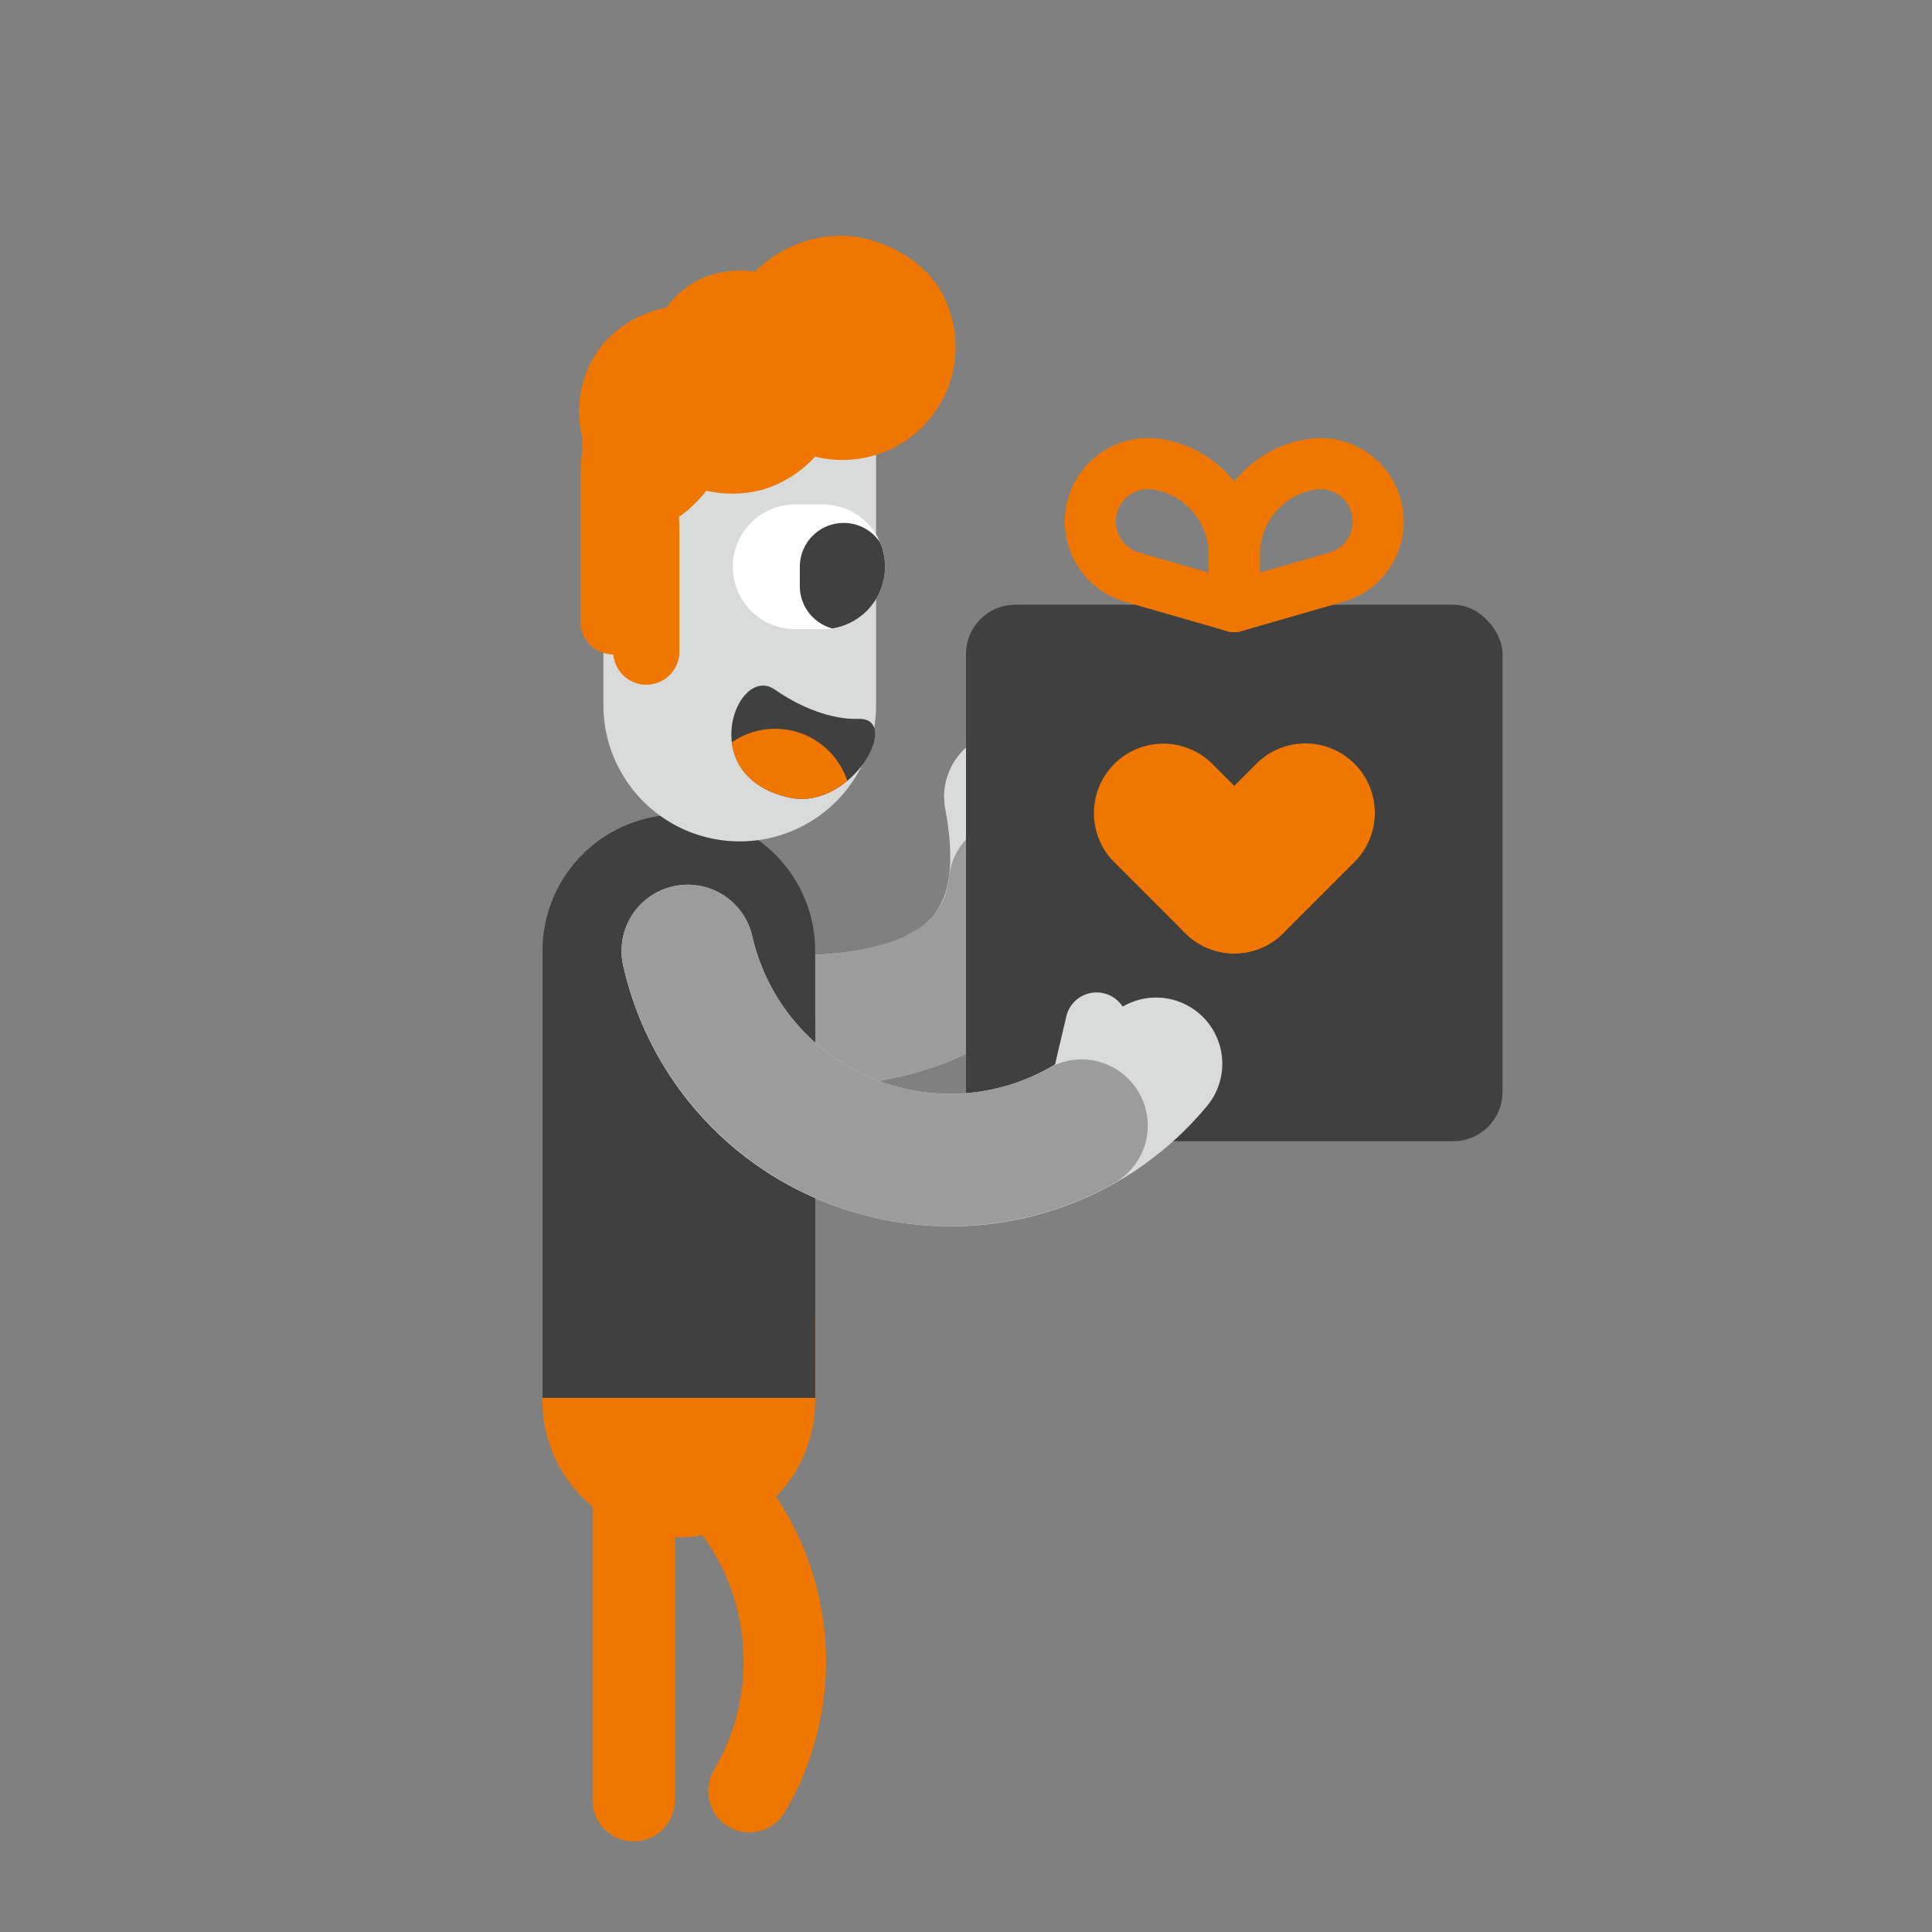
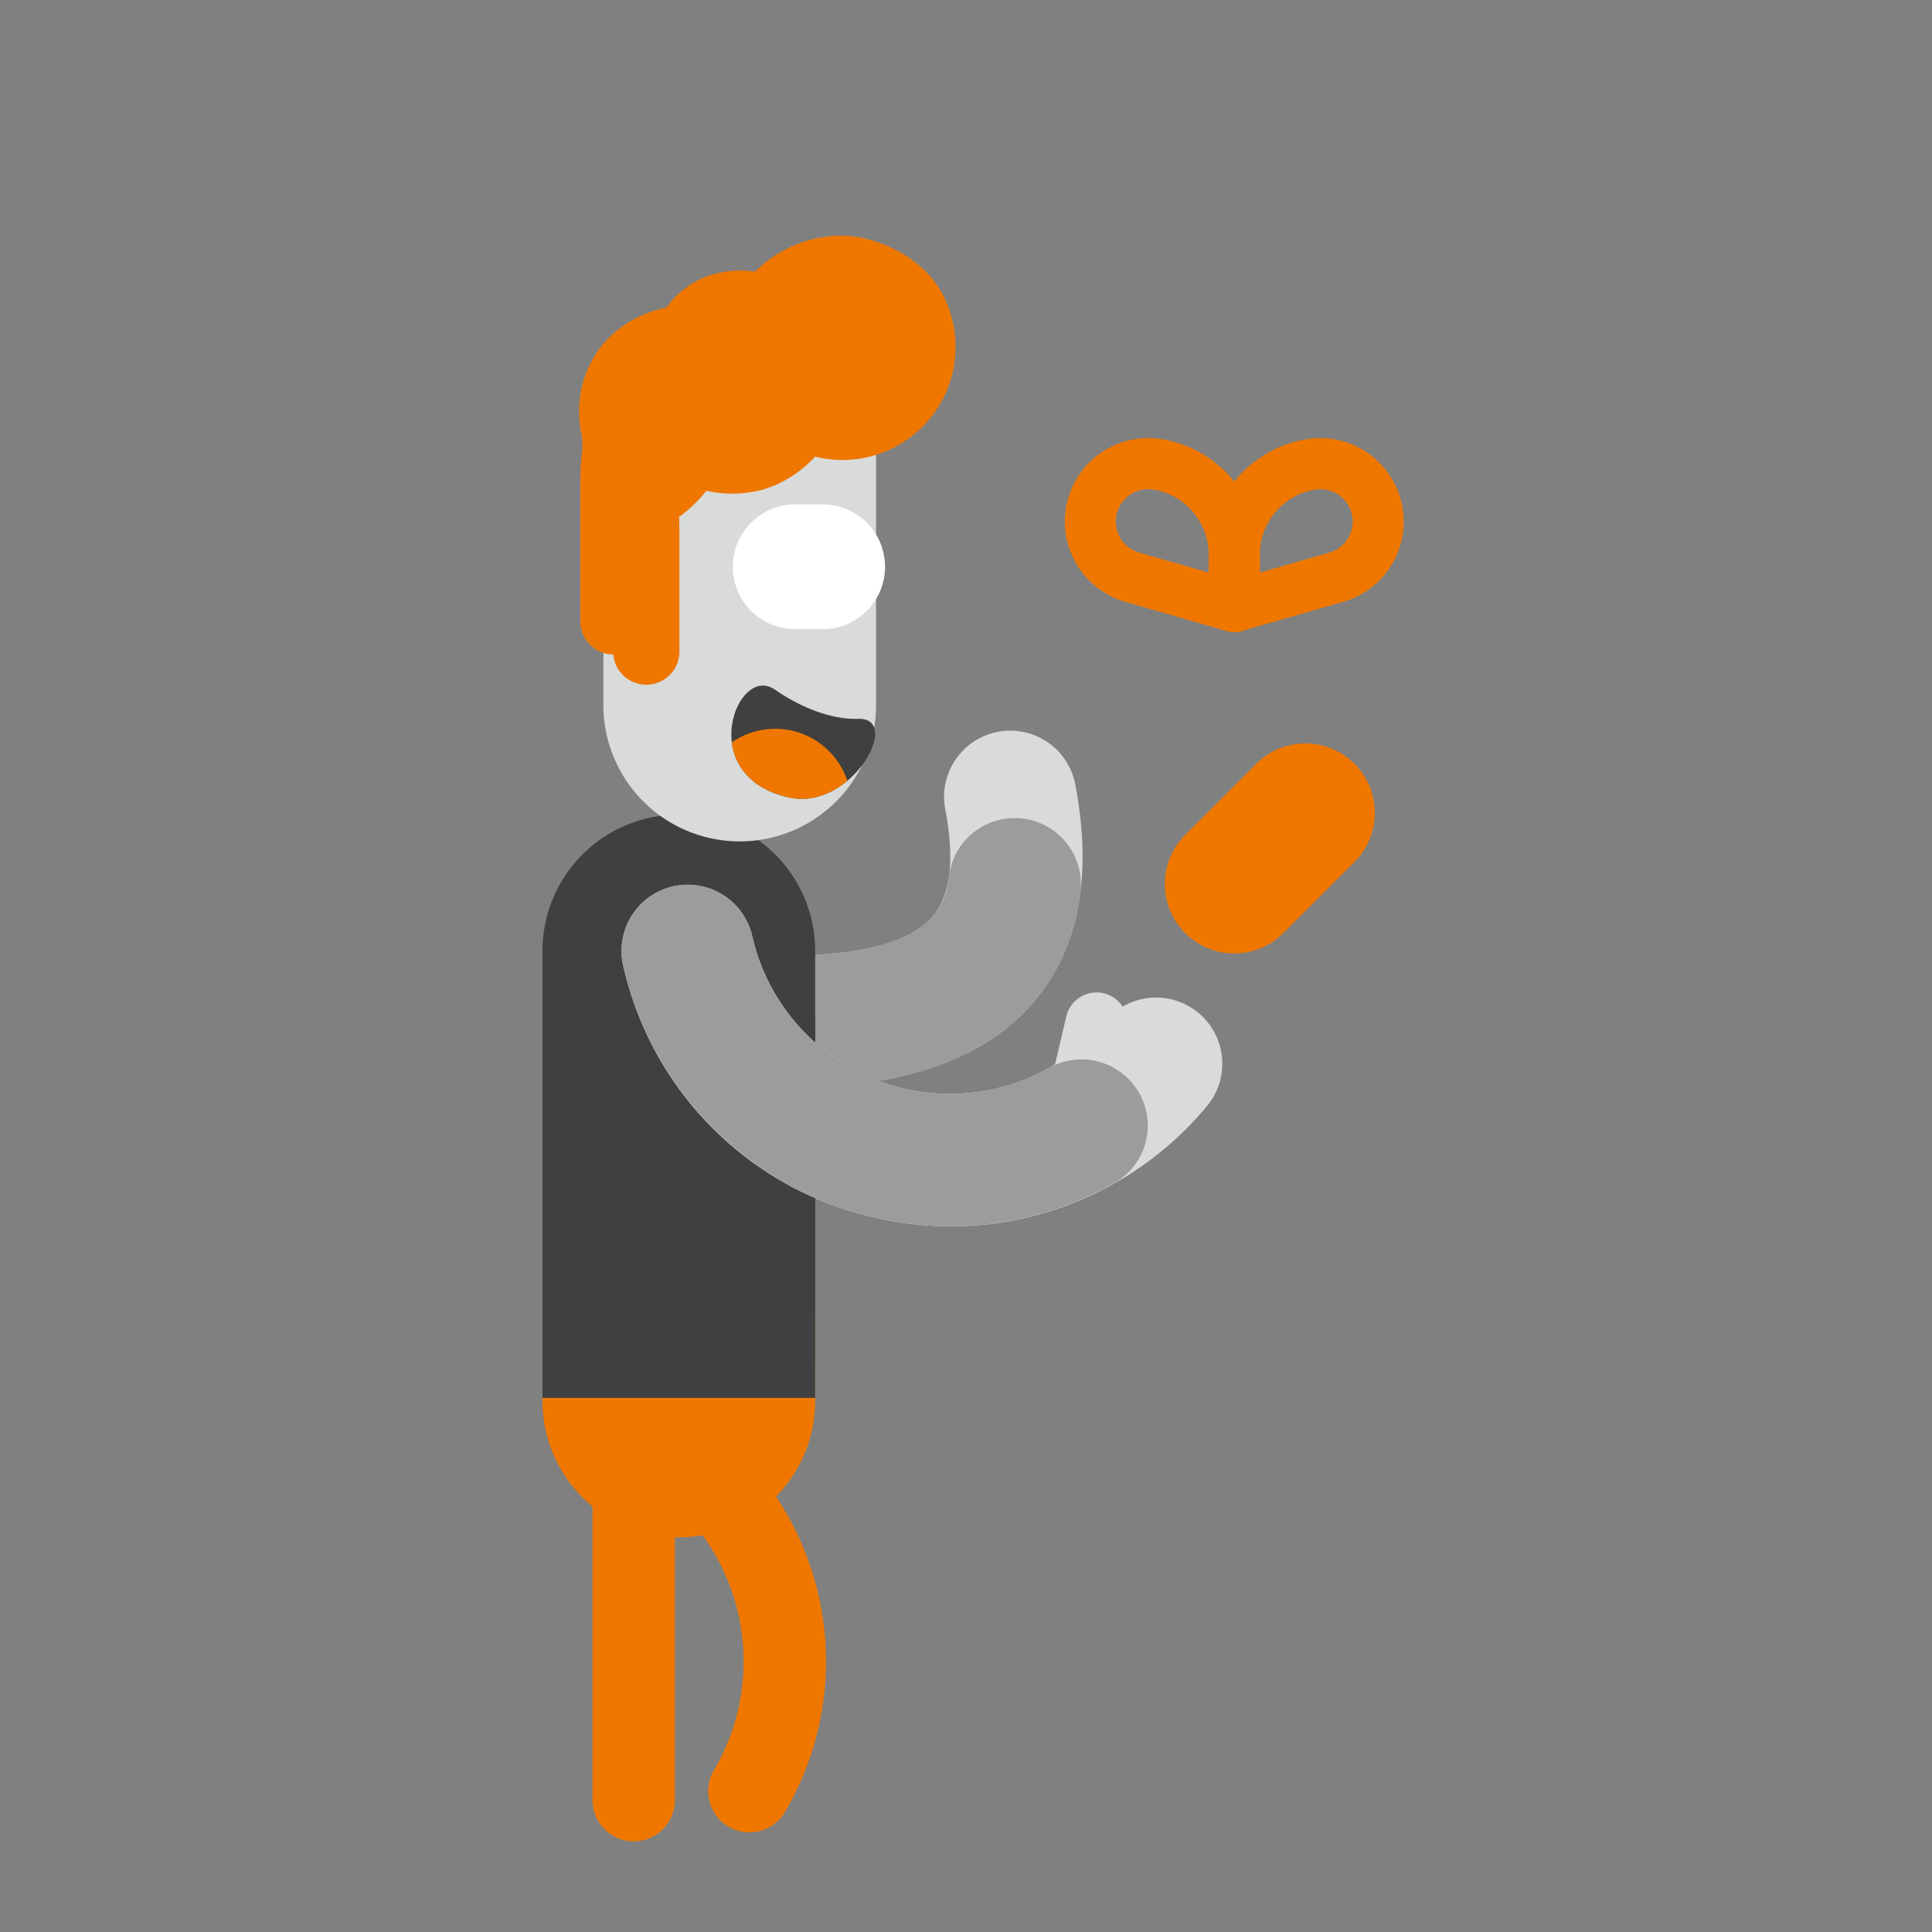
<svg xmlns="http://www.w3.org/2000/svg" id="Ebene_1" data-name="Ebene 1" viewBox="0 0 485.932 485.932">
  <rect x="0" y="0" width="485.932" height="485.932" fill="#808080" stroke="none" />
  <defs>
    <style>.cls-1{fill:#fff;}.cls-2{fill:#404040;}.cls-3{fill:#d9dada;}.cls-4{fill:#9c9c9c;}.cls-5{fill:#ef7700;}.cls-6{fill:#404041;}.cls-7{clip-path:url(#clip-path);}.cls-8{clip-path:url(#clip-path-2);}</style>
    <clipPath id="clip-path">
      <path class="cls-1" d="M199.886,158.247h6.9a15.691,15.691,0,1,0,0-31.381h-6.9a15.691,15.691,0,0,0,0,31.381Z" />
    </clipPath>
    <clipPath id="clip-path-2">
      <path class="cls-2" d="M194.856,173.426c-9.517-6.6-20.4,21.817,3.582,27.154,15.768,3.509,28.72-20.222,17.372-19.774C210.934,181,203.219,179.222,194.856,173.426Z" />
    </clipPath>
  </defs>
  <path class="cls-3" d="M197.491,273.659c-7.213,0-14.182-.417-20.5-.946a16.647,16.647,0,1,1,2.778-33.178c28.816,2.414,47.2-.542,54.6-8.785,4.707-5.235,5.84-14.41,3.368-27.267a16.646,16.646,0,0,1,32.693-6.285c4.544,23.635.741,42.411-11.3,55.809C244.105,269.723,219.643,273.659,197.491,273.659Z" />
  <path class="cls-4" d="M197.676,273.651c-6.361,0-13.229-.314-20.686-.938a16.647,16.647,0,1,1,2.778-33.178c55.855,4.674,58.023-12.134,58.948-19.314a16.646,16.646,0,0,1,33.019,4.253c-2.8,21.734-15.833,37.029-37.693,44.229C223.965,272.022,212.139,273.651,197.676,273.651Z" />
  <path class="cls-5" d="M159.391,463.131a10.361,10.361,0,0,1-10.361-10.36V372.78a10.361,10.361,0,0,1,20.722,0v79.991A10.362,10.362,0,0,1,159.391,463.131Z" />
  <path class="cls-6" d="M170.739,375.125a34.293,34.293,0,0,1-34.292-34.292V239.173a34.292,34.292,0,1,1,68.584,0v101.66A34.293,34.293,0,0,1,170.739,375.125Z" />
  <path class="cls-5" d="M170.739,386.66a34.293,34.293,0,0,1-34.292-34.292V332.635a34.292,34.292,0,0,1,68.584,0v19.733A34.293,34.293,0,0,1,170.739,386.66Z" />
  <rect class="cls-6" x="136.447" y="255.821" width="68.584" height="95.776" />
  <path class="cls-5" d="M188.481,460.872a10.364,10.364,0,0,1-8.916-15.627,53.884,53.884,0,0,0-15.933-71.809,10.362,10.362,0,1,1,11.723-17.089,74.613,74.613,0,0,1,22.061,99.426A10.361,10.361,0,0,1,188.481,460.872Z" />
  <path class="cls-3" d="M186.057,211.624a34.293,34.293,0,0,1-34.292-34.292V114.743a34.292,34.292,0,1,1,68.584,0v62.589A34.293,34.293,0,0,1,186.057,211.624Z" />
  <path class="cls-1" d="M199.886,158.247h6.9a15.691,15.691,0,1,0,0-31.381h-6.9a15.691,15.691,0,0,0,0,31.381Z" />
  <g class="cls-7">
-     <path class="cls-6" d="M212.2,158.442a11.033,11.033,0,0,0,11.032-11.032v-4.853a11.032,11.032,0,0,0-22.064,0v4.853A11.033,11.033,0,0,0,212.2,158.442Z" />
-   </g>
+     </g>
  <path class="cls-5" d="M162.558,163.9v-30.3c0-2.653-.279-5.554-.279-8.207a25.323,25.323,0,0,0,11.927-12.026,21.349,21.349,0,0,0,15.465,1.753c5.128-1.389,9.7-5.656,12.481-10.182a20.17,20.17,0,0,0,27.33-27.462c-3.3-5.955-11.745-10.037-18.549-9.86S196.286,71.823,193.1,77.84a17.246,17.246,0,0,0-12.4-.54,14,14,0,0,0-7.886,7.867c-5.51.061-11.7,2.732-15.068,7.1a18.59,18.59,0,0,0-3.253,15.641c.9,3.594-.283,8.512-.2,12.217v36.167" />
  <path class="cls-5" d="M162.558,172.219a8.325,8.325,0,0,1-8.293-7.606,8.325,8.325,0,0,1-8.295-8.324V120.2a47.837,47.837,0,0,1,.3-5.338,23.026,23.026,0,0,0,.156-4.93,26.827,26.827,0,0,1,4.733-22.755,27.954,27.954,0,0,1,16.473-9.8,22.2,22.2,0,0,1,10.065-7.845,25.172,25.172,0,0,1,12.208-1.2,31.081,31.081,0,0,1,20.815-9.05c10.241-.23,21.438,5.818,26.049,14.151A28.452,28.452,0,0,1,205,114.847a28.9,28.9,0,0,1-13.15,8.3,29.624,29.624,0,0,1-14.182.283,33.734,33.734,0,0,1-6.888,6.591c.058,1.211.1,2.413.1,3.573v30.3A8.325,8.325,0,0,1,162.558,172.219ZM186.1,84.72a7.108,7.108,0,0,0-2.4.341,5.668,5.668,0,0,0-3.139,3.13,8.32,8.32,0,0,1-7.662,5.3c-3.218.036-6.9,1.693-8.566,3.856a10.345,10.345,0,0,0-1.775,8.53,27.3,27.3,0,0,1,.411,9.045,18.282,18.282,0,0,0,3.743-5.2,8.324,8.324,0,0,1,11.41-3.7,13.065,13.065,0,0,0,9.364,1.06c2.562-.692,5.6-3.309,7.571-6.507a8.324,8.324,0,0,1,11.084-2.942A11.848,11.848,0,0,0,222.2,81.5c-1.64-2.966-7.062-5.714-11.05-5.569-4.186.11-9.082,2.769-10.69,5.806A8.325,8.325,0,0,1,189.406,85.3,8.308,8.308,0,0,0,186.1,84.72Z" />
  <path class="cls-2" d="M194.856,173.426c-9.517-6.6-20.4,21.817,3.582,27.154,15.768,3.509,28.72-20.222,17.372-19.774C210.934,181,203.219,179.222,194.856,173.426Z" />
  <g class="cls-8">
    <circle class="cls-5" cx="194.97" cy="202.432" r="19.129" />
  </g>
-   <rect class="cls-2" x="242.966" y="152.092" width="134.949" height="134.949" rx="12.411" />
  <path class="cls-3" d="M239.164,308.453a85.256,85.256,0,0,1-19.982-2.385,83.8,83.8,0,0,1-62.437-63.191,16.647,16.647,0,1,1,32.46-7.408,50.994,50.994,0,0,0,88.814,21.394,16.646,16.646,0,0,1,25.524,21.376A83.74,83.74,0,0,1,239.164,308.453Z" />
  <path class="cls-3" d="M272.035,281.326a7.825,7.825,0,0,1-7.619-9.609l3.78-16.072a7.819,7.819,0,0,1,15.223,3.582l-3.78,16.068A7.823,7.823,0,0,1,272.035,281.326Z" />
  <path class="cls-5" d="M310.44,159a6.458,6.458,0,0,1-1.78-.251l-25.69-7.4a21,21,0,0,1,9.268-40.888h0a29.4,29.4,0,0,1,24.635,29.087v13.016A6.435,6.435,0,0,1,310.44,159ZM288.774,123.04a8.133,8.133,0,0,0-2.243,15.948l17.477,5.032v-4.471a16.573,16.573,0,0,0-13.888-16.4A8.157,8.157,0,0,0,288.774,123.04Z" />
  <path class="cls-5" d="M310.44,159a6.435,6.435,0,0,1-6.432-6.432V139.549a29.4,29.4,0,0,1,24.634-29.087h0a21,21,0,0,1,9.268,40.888l-25.689,7.4A6.454,6.454,0,0,1,310.44,159Zm20.32-35.846a16.573,16.573,0,0,0-13.887,16.4v4.471l17.477-5.032a8.133,8.133,0,0,0-3.59-15.837Z" />
-   <path class="cls-5" d="M310.44,239.805a17.407,17.407,0,0,1-12.346-5.114l-17.983-17.983A17.46,17.46,0,0,1,304.8,192.016L322.786,210a17.46,17.46,0,0,1-12.346,29.805Z" />
  <path class="cls-5" d="M310.44,239.805A17.46,17.46,0,0,1,298.094,210l17.984-17.984a17.46,17.46,0,0,1,24.691,24.692l-17.983,17.983A17.407,17.407,0,0,1,310.44,239.805Z" />
  <path class="cls-4" d="M238.981,308.426a84.371,84.371,0,0,1-82.236-65.549,16.647,16.647,0,1,1,32.46-7.408,51,51,0,0,0,74.682,33.123,16.645,16.645,0,1,1,16.292,29.032A84.079,84.079,0,0,1,238.981,308.426Z" />
</svg>